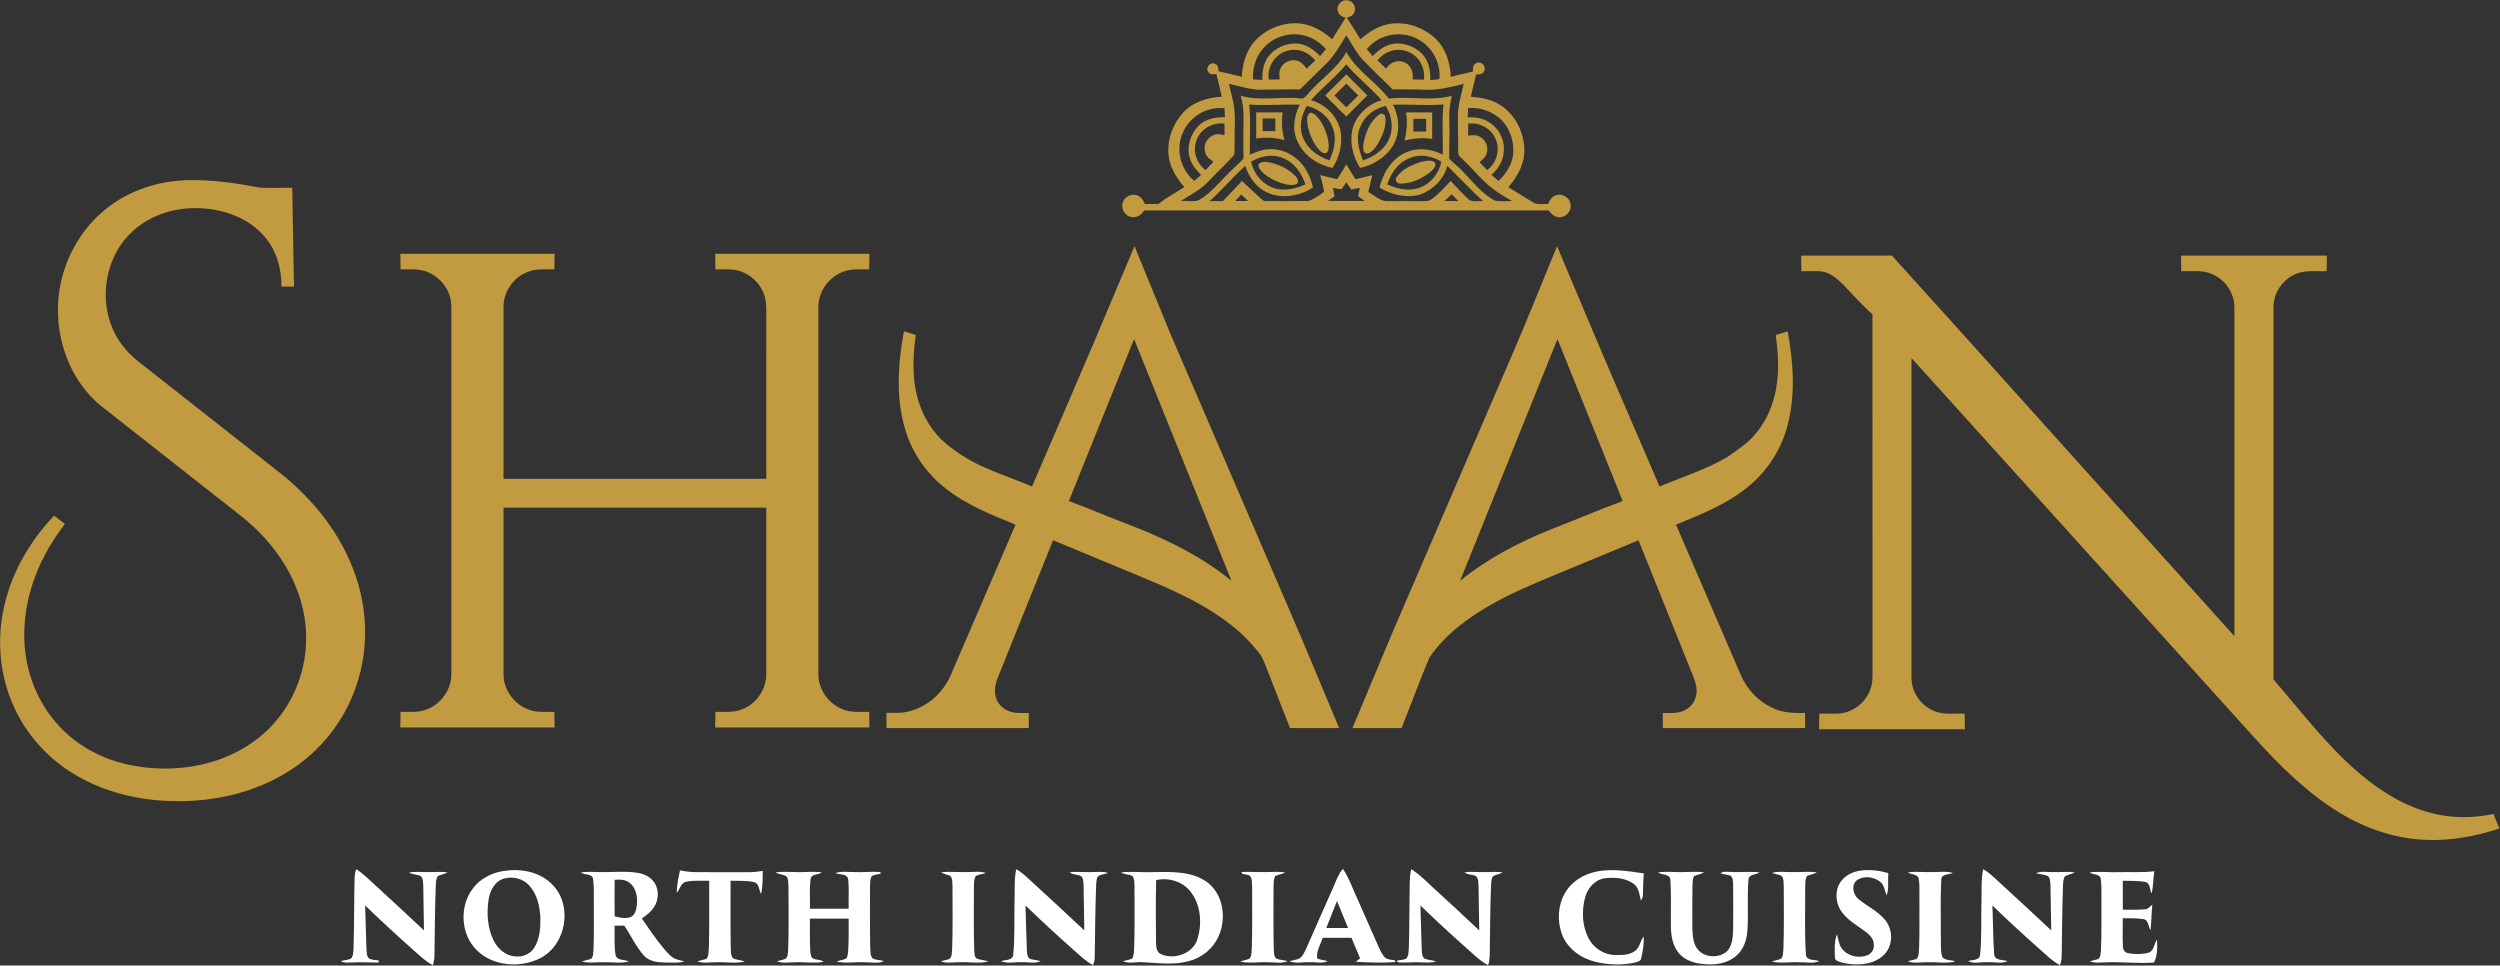
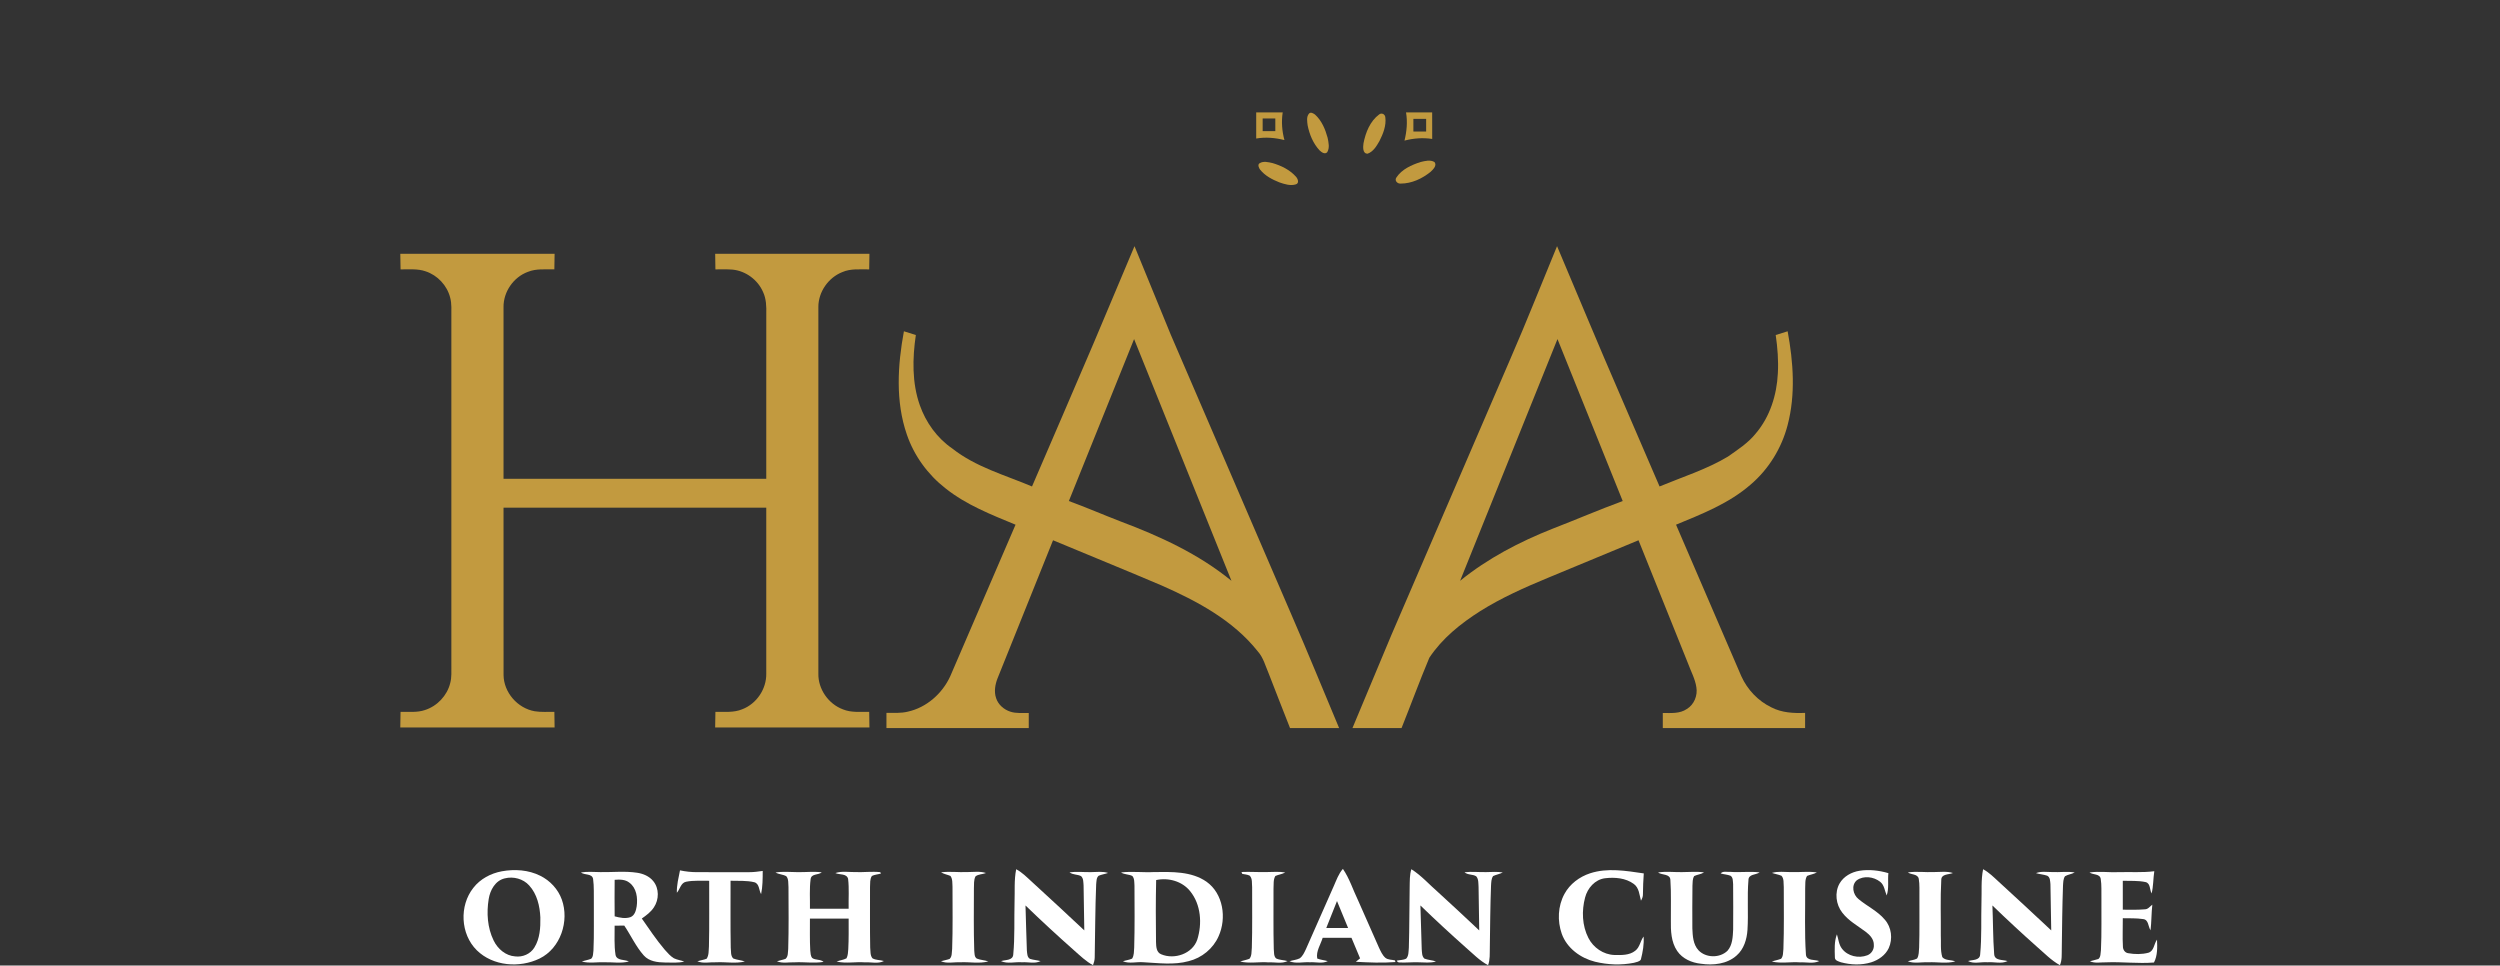
<svg xmlns="http://www.w3.org/2000/svg" width="1815px" height="701px" viewBox="0 0 1815 701" version="1.1">
  <rect x="0" y="0" width="1815" height="701" fill="#333333" stroke="none" />
  <title>Group</title>
  <desc>Created with Sketch.</desc>
  <g id="Page-1" stroke="none" stroke-width="1" fill="none" fill-rule="evenodd">
    <g id="Group" transform="translate(0.066, 0.137)" fill-rule="nonzero">
-       <path d="M971.404,8.493 C969.694,4.363 973.504,-0.567 977.944,0.053 C982.204,0.233 985.044,5.333 983.074,9.083 C982.194,11.323 979.754,12.023 977.754,12.853 C981.174,17.953 984.444,23.143 987.604,28.413 C994.114,22.603 1002.004,17.813 1010.854,16.923 C1022.134,15.783 1033.744,20.073 1041.994,27.773 C1049.574,34.903 1052.744,45.443 1053.264,55.593 C1058.604,54.303 1063.954,52.993 1069.324,51.813 C1069.134,49.463 1069.274,46.383 1072.014,45.553 C1075.434,44.043 1079.224,48.143 1077.474,51.443 C1076.544,53.893 1073.684,53.833 1071.544,54.093 C1070.284,59.433 1069.004,64.763 1067.734,70.093 C1074.554,70.543 1081.484,71.803 1087.524,75.193 C1098.874,81.383 1105.674,94.123 1106.584,106.783 C1107.344,117.633 1102.054,127.873 1094.924,135.703 C1101.424,139.583 1107.754,143.763 1114.314,147.533 C1117.364,148.463 1120.664,147.833 1123.814,147.983 C1124.974,145.523 1126.324,142.753 1129.124,141.833 C1133.994,139.683 1140.154,143.543 1140.254,148.883 C1140.754,153.793 1136.004,158.243 1131.154,157.483 C1128.124,157.283 1126.064,154.863 1124.304,152.683 C1026.424,152.673 928.534,152.673 830.644,152.683 C828.674,155.493 825.634,158.073 821.954,157.493 C816.704,157.133 813.104,151.003 815.324,146.233 C816.974,141.953 822.544,139.953 826.564,142.163 C828.964,143.263 830.044,145.793 831.214,147.983 C834.414,147.983 837.614,147.983 840.824,147.993 C846.764,143.333 853.424,139.723 859.804,135.703 C854.654,129.883 850.294,123.093 848.774,115.373 C846.384,103.423 850.724,90.693 858.784,81.753 C865.894,73.883 876.644,70.543 886.984,70.093 C885.664,64.603 884.364,59.103 883.064,53.603 C881.084,53.683 878.604,54.393 877.314,52.413 C874.794,49.523 878.094,44.733 881.684,46.043 C884.254,46.633 884.474,49.463 884.634,51.633 C890.264,52.863 895.864,54.253 901.474,55.593 C901.994,46.353 904.514,36.823 910.814,29.783 C918.354,21.413 929.714,16.623 940.954,16.733 C950.844,16.843 959.894,21.913 967.084,28.383 C970.304,23.203 973.554,18.053 976.784,12.883 C974.634,11.963 972.074,11.013 971.404,8.493 M920.614,31.513 C912.924,37.663 908.914,47.743 909.674,57.503 C911.904,57.643 914.144,57.773 916.384,57.903 C916.274,51.943 917.094,45.603 920.854,40.753 C925.744,34.483 933.974,30.943 941.884,31.493 C948.394,31.973 953.854,36.033 958.264,40.543 C959.714,38.893 961.164,37.233 962.614,35.573 C959.674,32.313 956.264,29.413 952.234,27.613 C942.094,22.663 929.284,24.323 920.614,31.513 M992.194,35.553 C993.584,37.233 995.014,38.903 996.444,40.573 C999.554,37.533 1002.884,34.533 1007.004,32.923 C1015.744,29.323 1026.244,32.573 1032.614,39.233 C1037.334,44.213 1038.514,51.363 1038.354,57.983 C1040.534,57.653 1042.974,58.013 1044.994,56.973 C1046.024,45.423 1039.584,33.693 1029.324,28.323 C1017.274,21.553 1000.824,24.743 992.194,35.553 M977.354,25.473 C972.834,32.743 968.734,40.453 962.474,46.423 C956.144,52.453 949.984,58.643 943.744,64.753 C934.804,64.863 925.854,64.703 916.914,65.003 C908.434,65.363 900.324,62.523 892.144,60.753 C893.074,65.033 894.254,69.263 895.174,73.543 C897.334,83.173 896.044,93.083 896.254,102.843 C896.044,106.063 896.694,109.493 895.744,112.563 C889.904,119.053 883.404,124.943 877.474,131.353 C871.854,137.523 864.274,141.233 857.344,145.663 C861.204,145.753 865.094,146.103 868.964,145.723 C873.934,143.443 878.064,139.683 881.914,135.853 C887.824,129.753 893.624,123.523 899.924,117.823 C900.954,116.623 902.774,115.623 902.754,113.873 C902.464,104.533 902.684,95.183 902.754,85.843 C902.884,80.293 902.164,74.763 900.794,69.393 C914.954,73.483 929.704,69.653 944.104,71.333 C946.134,71.843 947.634,70.253 948.804,68.843 C957.674,57.853 970.454,50.273 977.364,37.653 C984.924,51.243 998.924,59.253 1008.194,71.463 C1023.394,69.533 1038.954,73.533 1053.924,69.413 C1052.634,75.153 1051.804,81.003 1052.134,86.903 C1052.504,96.223 1051.974,105.553 1052.044,114.863 C1054.884,118.303 1058.784,120.733 1061.714,124.123 C1069.114,131.633 1075.624,140.523 1085.184,145.463 C1089.254,146.373 1093.534,145.743 1097.694,145.793 C1092.814,142.863 1087.744,140.193 1083.314,136.593 C1074.804,130.113 1068.494,121.333 1060.484,114.303 C1057.714,112.353 1058.694,108.773 1058.544,105.913 C1058.684,97.913 1058.154,89.913 1058.444,81.923 C1058.634,74.663 1061.184,67.793 1062.574,60.733 C1053.534,63.033 1044.344,65.373 1034.944,65.023 C1026.974,64.663 1019.004,64.863 1011.034,64.773 C1003.664,57.473 996.104,50.353 988.914,42.873 C984.224,37.663 981.204,31.273 977.354,25.473 M921.094,57.593 C923.744,57.653 926.394,57.563 929.064,57.503 C928.754,54.893 928.314,52.093 929.544,49.633 C931.474,45.043 937.034,42.493 941.784,44.003 C944.794,44.753 946.744,47.333 948.544,49.673 C950.594,47.673 952.704,45.723 954.804,43.763 C950.424,38.223 943.174,34.793 936.084,36.403 C926.434,37.963 919.464,47.983 921.094,57.593 M1000.004,43.733 C1002.014,45.743 1004.104,47.683 1006.164,49.653 C1008.894,45.583 1014.094,42.943 1018.914,44.893 C1024.084,46.593 1026.434,52.423 1025.434,57.513 C1028.184,57.543 1030.934,57.653 1033.704,57.663 C1034.904,49.153 1029.924,40.193 1021.754,37.273 C1014.064,34.163 1004.894,37.183 1000.004,43.733 M951.734,72.573 C962.054,75.553 970.784,83.943 973.124,94.553 C974.854,103.953 972.474,113.863 967.334,121.843 C956.424,119.473 946.024,112.603 941.704,101.993 C937.834,93.593 939.544,83.873 943.544,75.863 C931.314,75.473 919.074,76.663 906.854,75.753 C908.084,87.863 907.084,100.033 907.344,112.183 C911.624,110.223 916.094,108.433 920.854,108.183 C929.294,107.533 937.714,111.213 943.564,117.203 C948.594,122.303 951.474,129.083 953.164,135.953 C943.504,142.273 930.714,144.523 919.974,139.653 C911.954,136.143 906.704,128.443 903.994,120.373 C894.884,128.373 887.194,137.833 878.124,145.873 C881.334,145.863 884.554,145.873 887.774,145.813 C892.474,141.053 897.034,136.163 901.584,131.253 C906.094,135.413 910.604,139.573 915.084,143.763 C916.164,144.663 917.214,145.993 918.804,145.823 C929.194,145.853 939.604,145.963 949.994,145.773 C954.034,144.263 957.814,141.753 961.204,139.073 C960.644,134.963 959.424,130.993 958.374,126.993 C962.484,128.003 966.604,129.063 970.764,129.893 C973.094,126.393 975.274,122.803 977.354,119.153 C979.554,122.773 981.744,126.393 983.974,129.993 C988.054,129.043 992.124,128.003 996.224,127.043 C995.274,131.123 994.284,135.193 993.324,139.273 C997.984,141.803 1002.214,146.373 1007.914,145.883 C1015.924,145.873 1023.944,145.803 1031.964,145.933 C1034.484,145.943 1037.284,146.033 1039.414,144.403 C1044.534,140.643 1048.764,135.853 1053.094,131.233 C1057.634,135.853 1061.844,140.833 1066.714,145.113 C1069.744,146.613 1073.404,145.573 1076.684,145.863 C1067.644,137.733 1059.374,128.823 1050.734,120.283 C1048.034,130.143 1040.134,137.943 1030.574,141.233 C1020.664,143.813 1010.054,141.303 1001.474,136.003 C1003.994,125.453 1010.334,115.013 1020.604,110.553 C1029.164,106.703 1039.234,107.853 1047.384,112.173 C1047.674,100.023 1046.564,87.833 1047.954,75.723 C1035.704,76.713 1023.434,75.433 1011.174,75.893 C1016.244,85.313 1016.594,97.403 1010.684,106.543 C1005.374,114.483 996.604,119.763 987.364,121.813 C982.304,113.753 979.724,103.783 981.684,94.363 C984.064,83.883 992.774,75.483 1003.014,72.593 C994.944,63.463 985.204,55.973 977.364,46.633 C969.534,55.973 959.804,63.463 951.734,72.573 M948.784,76.713 C944.514,83.703 942.684,92.683 946.204,100.363 C949.464,108.413 957.134,113.573 965.084,116.303 C968.814,108.523 970.764,99.073 966.784,90.983 C963.654,83.503 956.424,78.703 948.784,76.713 M987.594,91.623 C983.884,99.603 986.354,108.643 989.514,116.363 C997.134,113.563 1004.744,108.863 1008.174,101.183 C1011.884,93.353 1010.524,83.933 1005.954,76.763 C997.964,78.583 990.774,83.943 987.594,91.623 M1065.794,78.263 C1065.664,80.503 1065.564,82.753 1065.464,85.003 C1069.914,84.903 1074.514,85.223 1078.564,87.263 C1086.734,91.003 1092.254,99.863 1091.754,108.883 C1091.694,115.883 1087.914,122.283 1082.754,126.793 C1084.434,128.303 1086.124,129.813 1087.864,131.263 C1093.264,126.123 1097.684,119.493 1098.454,111.903 C1099.464,101.513 1095.264,90.313 1086.634,84.123 C1080.624,79.863 1073.154,77.663 1065.794,78.263 M876.984,79.653 C865.314,83.203 856.584,94.523 856.194,106.723 C855.654,116.023 859.894,125.193 866.884,131.253 C868.584,129.773 870.274,128.283 871.974,126.793 C868.914,123.793 865.964,120.513 864.364,116.473 C860.784,107.883 863.804,97.533 870.194,91.093 C875.184,86.133 882.504,84.823 889.274,84.923 C889.154,82.723 889.034,80.523 888.914,78.323 C884.904,78.193 880.814,78.333 876.984,79.653 M868.414,102.253 C865.624,109.853 868.854,118.543 875.134,123.363 C877.054,121.353 878.954,119.323 880.914,117.343 C878.674,115.743 876.204,114.093 875.214,111.403 C873.074,106.553 875.484,100.373 880.334,98.253 C883.014,96.833 886.104,97.373 888.934,97.943 C888.924,95.173 888.934,92.403 888.914,89.623 C880.194,88.383 871.044,93.763 868.414,102.253 M1065.814,89.613 C1065.804,92.503 1065.804,95.403 1065.804,98.293 C1068.484,98.053 1071.374,97.593 1073.884,98.903 C1078.444,100.953 1080.864,106.583 1079.234,111.313 C1078.454,114.053 1076.164,115.883 1074.044,117.563 C1075.904,119.483 1077.734,121.453 1079.604,123.383 C1086.394,118.333 1089.214,108.703 1085.794,100.893 C1082.674,93.133 1074.024,88.473 1065.814,89.613 M908.184,117.273 C909.974,124.733 914.674,131.643 921.644,135.103 C929.834,139.333 939.694,137.463 947.684,133.673 C944.944,126.013 940.234,118.433 932.464,115.133 C924.684,111.243 915.384,112.893 908.184,117.273 M1022.914,114.853 C1014.834,118.033 1009.734,125.763 1007.074,133.713 C1014.074,136.973 1022.234,138.783 1029.794,136.433 C1038.314,133.703 1044.654,125.923 1046.384,117.233 C1039.434,112.993 1030.514,111.303 1022.914,114.853 M977.374,132.163 C976.204,133.853 975.154,135.623 973.844,137.203 C971.724,137.113 969.654,136.603 967.594,136.273 C967.994,138.313 968.414,140.363 968.824,142.413 C967.194,143.533 965.544,144.633 963.924,145.743 C972.884,145.733 981.844,145.743 990.814,145.733 C989.174,144.643 987.544,143.553 985.924,142.453 C986.304,140.363 986.714,138.283 987.114,136.203 C985.034,136.603 982.964,137.013 980.904,137.403 C979.714,135.663 978.544,133.913 977.374,132.163 M901.074,141.073 C899.594,142.653 898.134,144.223 896.674,145.803 C899.794,145.803 902.914,145.803 906.054,145.803 C904.384,144.233 902.724,142.653 901.074,141.073 M1048.704,145.783 C1052.024,145.833 1055.364,145.873 1058.704,145.873 C1057.064,144.213 1055.454,142.543 1053.844,140.873 C1052.124,142.513 1050.414,144.153 1048.704,145.783 Z" id="Shape" fill="#C29A3F" />
-       <path d="M962.024,69.183 C967.124,64.073 972.234,58.963 977.344,53.863 C982.434,58.963 987.524,64.053 992.624,69.143 C987.514,74.253 982.414,79.353 977.314,84.453 C972.214,79.363 967.124,74.273 962.024,69.183 M968.714,69.173 C971.584,72.053 974.464,74.923 977.344,77.803 C980.214,74.923 983.084,72.053 985.964,69.173 C983.084,66.303 980.214,63.423 977.344,60.553 C974.464,63.423 971.584,66.303 968.714,69.173 Z" id="Shape" fill="#C29A3F" />
      <path d="M1020.724,81.483 C1027.044,81.493 1033.364,81.483 1039.684,81.483 C1039.694,87.903 1039.654,94.313 1039.714,100.733 C1032.994,99.703 1026.144,100.213 1019.584,101.953 C1021.264,95.273 1021.874,88.303 1020.724,81.483 M1026.054,86.173 C1026.054,89.233 1026.054,92.303 1026.054,95.363 C1029.134,95.363 1032.214,95.363 1035.314,95.363 C1035.304,92.303 1035.304,89.233 1035.314,86.173 C1032.224,86.173 1029.134,86.173 1026.054,86.173 Z" id="Shape" fill="#C29A3F" />
      <path d="M911.934,81.483 C918.344,81.483 924.754,81.493 931.174,81.483 C930.144,88.183 930.664,95.033 932.434,101.563 C925.754,99.863 918.764,99.243 911.934,100.433 C911.934,94.113 911.934,87.803 911.934,81.483 M916.624,85.863 C916.614,88.923 916.614,91.993 916.624,95.053 C919.684,95.053 922.744,95.053 925.814,95.053 C925.804,91.993 925.804,88.923 925.814,85.863 C922.744,85.863 919.674,85.863 916.624,85.863 Z" id="Shape" fill="#C29A3F" />
      <path d="M950.304,82.313 C951.444,80.953 953.594,82.213 954.724,83.103 C959.494,87.463 962.114,93.713 963.774,99.843 C964.474,103.263 965.424,107.263 963.454,110.423 C961.644,112.193 959.234,110.293 957.844,108.933 C953.264,103.963 950.594,97.453 949.284,90.903 C948.954,88.093 948.234,84.633 950.304,82.313 Z" id="Path" fill="#C29A3F" />
      <path d="M1001.194,82.963 C1003.024,81.513 1005.484,82.753 1005.674,85.003 C1006.474,91.043 1004.084,96.993 1001.404,102.293 C999.324,105.893 996.964,109.953 992.854,111.433 C989.044,111.533 989.474,106.433 989.844,103.833 C991.354,96.053 994.634,87.793 1001.194,82.963 Z" id="Path" fill="#C29A3F" />
      <path d="M1031.284,117.483 C1034.514,116.723 1038.284,115.673 1041.354,117.493 C1043.374,119.993 1040.404,122.853 1038.624,124.543 C1032.534,129.503 1024.834,133.153 1016.874,133.143 C1014.424,133.393 1012.114,130.933 1013.754,128.673 C1017.694,122.723 1024.704,119.613 1031.284,117.483 Z" id="Path" fill="#C29A3F" />
      <path d="M914.404,118.383 C917.204,116.603 920.754,117.603 923.774,118.253 C930.054,120.103 936.314,123.113 940.734,128.073 C942.154,129.533 943.414,132.863 940.734,133.703 C936.794,134.953 932.594,133.583 928.834,132.293 C923.594,130.223 918.304,127.483 914.744,122.983 C913.844,121.783 912.774,119.373 914.404,118.383 Z" id="Path" fill="#C29A3F" />
-       <path d="M81.284,148.213 C97.704,136.523 117.934,130.853 137.974,130.613 C154.804,130.443 171.544,132.813 188.014,136.043 C196.034,136.513 204.084,136.103 212.104,136.233 C212.544,160.133 212.934,184.033 213.374,207.923 C210.344,207.923 207.324,207.923 204.294,207.923 C204.364,194.963 200.674,181.643 192.084,171.713 C180.974,158.623 163.744,152.153 146.924,151.143 C128.444,149.843 109.044,155.443 95.524,168.443 C73.574,188.983 70.324,226.363 88.544,250.303 C91.944,254.813 95.994,258.823 100.414,262.343 C134.904,289.483 169.424,316.603 203.914,343.753 C228.084,363.053 248.054,388.413 258.094,417.883 C266.784,442.983 267.424,470.903 259.104,496.183 C250.774,522.563 232.604,545.523 209.104,560.043 C190.754,571.553 169.604,578.193 148.134,580.523 C114.704,584.073 79.324,578.523 50.774,560.033 C31.454,547.643 16.114,529.143 7.804,507.723 C-1.116,485.333 -2.266,460.133 3.724,436.843 C9.664,413.253 22.514,391.743 39.224,374.193 C41.854,376.223 44.464,378.263 47.084,380.293 C29.374,402.873 17.704,430.883 17.544,459.823 C17.244,483.123 25.204,506.613 40.464,524.333 C54.284,540.613 74.044,551.253 94.874,555.383 C114.584,559.283 135.314,558.593 154.584,552.763 C171.274,547.703 186.774,538.383 198.474,525.393 C214.064,508.233 222.564,484.973 222.194,461.843 C221.984,443.563 216.224,425.603 206.774,410.043 C198.404,396.213 187.254,384.173 174.564,374.193 C141.184,347.953 107.784,321.733 74.414,295.473 C47.224,273.953 36.444,235.693 44.704,202.533 C49.944,180.863 62.994,161.063 81.284,148.213 Z" id="Path" fill="#C29A3F" />
      <path d="M823.584,178.583 C832.374,199.983 841.104,221.423 849.904,242.823 C879.034,310.453 908.194,378.073 937.324,445.693 C949.264,473.133 960.534,500.843 972.124,528.423 C960.244,528.423 948.364,528.423 936.484,528.423 C931.324,515.253 926.124,502.113 921.044,488.913 C918.644,483.423 917.194,477.353 913.104,472.783 C895.194,450.173 869.034,436.283 843.114,424.843 C816.974,413.723 790.654,403.033 764.444,392.093 C751.034,425.473 737.614,458.843 724.194,492.223 C722.394,496.793 721.484,501.993 723.114,506.743 C724.654,511.463 728.764,515.013 733.414,516.523 C737.724,517.953 742.334,517.393 746.814,517.483 C746.804,521.123 746.804,524.773 746.804,528.423 C712.374,528.423 677.934,528.423 643.494,528.423 C643.494,524.753 643.494,521.083 643.494,517.423 C648.644,517.373 653.884,517.763 658.944,516.543 C672.584,513.563 684.064,503.393 689.814,490.823 C705.604,454.143 721.414,417.473 737.214,380.793 C719.574,373.493 701.444,366.423 686.374,354.413 C673.524,344.403 663.544,330.713 658.284,315.273 C649.984,291.203 651.614,265.043 656.174,240.383 C659.064,241.273 661.944,242.183 664.834,243.073 C662.354,259.993 661.964,277.733 667.724,294.053 C672.134,306.603 680.314,317.993 691.354,325.523 C708.324,338.943 729.554,344.733 749.174,353.043 C764.094,318.273 779.214,283.593 794.004,248.773 C803.864,225.373 813.724,201.983 823.584,178.583 M775.924,363.613 C788.504,368.203 800.794,373.543 813.294,378.363 C841.904,389.113 870.174,402.033 893.974,421.533 C870.394,363.033 846.854,304.533 823.284,246.033 C807.494,285.223 791.704,324.413 775.924,363.613 Z" id="Shape" fill="#C29A3F" />
      <path d="M1096.444,260.443 C1108.254,233.373 1119.044,205.863 1130.354,178.583 C1145.514,214.383 1160.384,250.313 1175.874,285.983 C1185.504,308.333 1195.134,330.683 1204.774,353.033 C1221.444,346.123 1238.854,340.663 1254.404,331.353 C1261.564,326.303 1269.114,321.473 1274.644,314.533 C1284.944,302.453 1289.884,286.593 1290.654,270.903 C1291.184,261.603 1290.434,252.283 1289.104,243.073 C1291.984,242.183 1294.874,241.273 1297.764,240.383 C1301.904,262.793 1303.604,286.253 1297.734,308.513 C1293.414,325.213 1283.974,340.543 1270.824,351.723 C1255.184,365.333 1235.644,372.983 1216.734,380.793 C1232.524,417.453 1248.334,454.113 1264.124,490.773 C1268.524,500.553 1276.374,508.833 1286.084,513.463 C1293.584,517.333 1302.154,517.753 1310.434,517.423 C1310.424,521.083 1310.424,524.753 1310.434,528.423 C1275.994,528.423 1241.564,528.423 1207.124,528.423 C1207.114,524.773 1207.114,521.123 1207.124,517.483 C1213.004,517.503 1219.454,518.113 1224.574,514.593 C1229.874,511.403 1232.504,504.853 1231.504,498.833 C1230.604,492.703 1227.504,487.203 1225.414,481.443 C1213.444,451.663 1201.464,421.873 1189.494,392.093 C1167.494,401.203 1145.514,410.343 1123.514,419.453 C1106.724,426.413 1090.024,433.843 1074.594,443.523 C1060.444,452.503 1046.934,463.313 1037.614,477.413 C1030.554,494.273 1024.254,511.453 1017.464,528.423 C1005.574,528.423 993.694,528.423 981.824,528.423 C991.224,505.943 1000.604,483.463 1010.024,460.993 C1038.824,394.143 1067.634,327.293 1096.444,260.443 M1130.664,246.023 C1107.094,304.523 1083.544,363.033 1059.964,421.533 C1079.994,405.253 1103.134,393.213 1127.044,383.733 C1144.094,377.163 1160.874,369.903 1178.024,363.623 C1162.244,324.423 1146.434,285.223 1130.664,246.023 Z" id="Shape" fill="#C29A3F" />
      <path d="M290.554,184.113 C327.894,184.113 365.234,184.113 402.574,184.113 C402.504,187.883 402.444,191.653 402.394,195.423 C395.964,195.543 389.254,194.733 383.144,197.243 C372.704,201.083 365.324,211.783 365.494,222.913 C365.504,264.433 365.494,305.963 365.494,347.483 C429.084,347.483 492.664,347.483 556.244,347.483 C556.254,307.623 556.234,267.763 556.254,227.903 C556.384,222.433 556.264,216.753 553.854,211.723 C550.034,203.003 541.384,196.603 531.904,195.613 C527.714,195.233 523.514,195.483 519.324,195.433 C519.254,191.653 519.194,187.883 519.154,184.103 C556.484,184.133 593.814,184.103 631.144,184.113 C631.094,187.883 631.024,191.663 630.974,195.433 C624.464,195.543 617.644,194.703 611.504,197.383 C601.304,201.373 594.004,211.823 594.064,222.823 C594.044,311.513 594.064,400.203 594.064,488.883 C593.834,500.173 601.394,510.963 611.934,514.873 C617.974,517.363 624.614,516.553 630.974,516.673 C631.034,520.443 631.104,524.213 631.144,527.993 C593.814,527.983 556.474,527.983 519.134,527.993 C519.194,524.213 519.254,520.443 519.324,516.663 C525.844,516.563 532.644,517.373 538.824,514.773 C549.234,510.803 556.464,500.023 556.244,488.893 C556.244,448.733 556.244,408.583 556.244,368.423 C492.664,368.423 429.084,368.423 365.494,368.423 C365.504,408.903 365.474,449.383 365.514,489.863 C365.614,502.543 375.704,514.093 388.144,516.233 C392.854,517.013 397.654,516.573 402.404,516.673 C402.454,520.443 402.514,524.213 402.574,527.983 C365.234,527.983 327.884,527.993 290.544,527.983 C290.614,524.213 290.664,520.443 290.734,516.673 C296.624,516.523 302.714,517.313 308.404,515.363 C317.324,512.533 324.544,504.903 326.794,495.803 C327.944,491.603 327.574,487.223 327.624,482.923 C327.614,398.563 327.624,314.203 327.624,229.843 C327.554,225.193 328.004,220.433 326.744,215.893 C324.514,207.093 317.584,199.693 308.954,196.853 C303.104,194.793 296.824,195.553 290.744,195.433 C290.674,191.653 290.624,187.883 290.554,184.113 Z" id="Path" fill="#C29A3F" />
-       <path d="M1583.354,185.423 C1618.654,185.423 1653.954,185.423 1689.264,185.423 C1689.174,189.193 1689.134,192.963 1689.084,196.743 C1681.424,197.013 1673.314,195.653 1666.134,199.023 C1656.874,203.043 1650.444,212.753 1650.504,222.873 C1650.494,312.983 1650.504,403.103 1650.494,493.223 C1671.144,516.883 1690.024,542.393 1714.324,562.553 C1729.364,575.103 1746.604,585.583 1765.774,590.313 C1780.314,594.003 1795.654,593.913 1810.304,590.803 C1811.644,594.343 1812.944,597.903 1814.454,601.383 C1796.914,607.093 1778.444,610.593 1759.944,609.553 C1738.514,608.563 1717.644,601.463 1699.344,590.423 C1675.274,576.003 1655.284,555.933 1636.514,535.313 C1553.564,443.483 1470.634,351.653 1387.684,259.823 C1387.684,337.163 1387.684,414.513 1387.684,491.853 C1387.594,502.223 1394.384,512.153 1403.994,515.993 C1411.024,519.033 1418.844,517.703 1426.264,517.993 C1426.314,521.763 1426.364,525.523 1426.444,529.303 C1391.154,529.303 1355.874,529.293 1320.594,529.303 C1320.624,525.533 1320.684,521.753 1320.764,517.983 C1325.544,517.913 1330.344,518.153 1335.144,517.873 C1345.454,517.113 1354.754,509.623 1357.994,499.843 C1359.694,495.033 1359.354,489.873 1359.374,484.863 C1359.344,399.253 1359.414,313.653 1359.344,228.043 C1351.944,221.593 1345.464,214.213 1338.684,207.143 C1334.094,202.523 1328.834,197.653 1322.074,196.893 C1317.304,196.513 1312.514,196.833 1307.744,196.743 C1307.664,192.963 1307.624,189.193 1307.564,185.423 C1329.534,185.423 1351.494,185.433 1373.464,185.423 C1424.814,242.033 1475.714,299.053 1526.894,355.833 C1558.634,391.123 1590.374,426.433 1622.114,461.723 C1622.124,382.103 1622.134,302.493 1622.114,222.873 C1622.124,212.323 1615.044,202.343 1605.244,198.573 C1598.354,195.733 1590.744,197.013 1583.514,196.743 C1583.474,192.973 1583.404,189.203 1583.354,185.423 Z" id="Path" fill="#C29A3F" />
-       <path d="M257.374,637.763 C257.404,635.423 257.814,633.113 258.514,630.893 C263.684,634.063 267.864,638.503 272.354,642.523 C284.184,653.423 296.074,664.273 307.734,675.353 C307.564,664.543 307.394,653.733 307.224,642.923 C306.984,640.483 307.324,637.313 305.064,635.733 C302.414,634.693 299.394,634.813 296.914,633.293 C301.574,632.493 306.304,633.023 311.004,633.023 C315.624,633.053 320.264,632.493 324.854,633.273 C322.644,634.423 320.144,634.833 317.874,635.833 C316.394,637.823 316.494,640.453 316.304,642.813 C315.674,659.813 315.604,676.833 315.334,693.843 C315.334,696.133 314.864,698.393 314.244,700.593 C309.074,698.023 304.964,693.893 300.664,690.143 C288.554,679.423 276.644,668.483 265.034,657.223 C265.384,667.793 265.634,678.363 265.974,688.933 C266.234,691.263 265.994,694.173 267.974,695.863 C270.154,696.843 272.614,696.773 274.934,697.133 C274.914,697.523 274.864,698.293 274.844,698.683 C268.544,698.693 262.234,698.263 255.934,698.603 C253.034,698.603 249.914,699.163 247.284,697.633 C249.724,696.903 252.384,696.903 254.724,695.833 C256.454,694.013 256.324,691.273 256.574,688.953 C257.174,671.903 256.894,654.823 257.374,637.763 Z" id="Path" fill="#FFFFFF" />
      <path d="M364.264,632.423 C373.584,630.733 383.604,631.373 392.164,635.663 C399.304,639.173 405.094,645.423 407.804,652.923 C413.394,668.513 406.944,688.283 391.684,695.753 C377.204,702.813 357.814,701.343 346.064,689.733 C334.194,677.993 333.274,657.443 343.574,644.443 C348.604,637.953 356.274,633.893 364.264,632.423 M366.384,637.563 C359.514,639.153 355.754,646.093 354.724,652.573 C353.104,662.593 353.774,673.333 358.264,682.573 C361.194,688.693 367.014,693.773 373.994,694.213 C379.354,694.893 385.004,692.473 387.854,687.813 C391.904,681.333 392.374,673.383 392.234,665.943 C391.854,657.693 389.854,648.963 384.134,642.713 C379.764,637.843 372.654,635.973 366.384,637.563 Z" id="Shape" fill="#FFFFFF" />
      <path d="M491.334,648.003 C491.154,642.483 492.574,637.103 493.604,631.743 C497.654,632.603 501.784,633.063 505.934,633.053 C518.604,633.063 531.274,633.033 543.954,633.063 C547.214,633.073 550.444,632.623 553.664,632.163 C553.644,637.783 553.654,643.473 552.494,649.003 C550.834,646.173 551.344,641.523 547.644,640.383 C541.994,638.993 536.084,639.493 530.314,639.283 C530.384,655.473 530.144,671.673 530.454,687.873 C530.794,690.463 530.204,693.743 532.294,695.723 C534.994,696.803 537.984,696.903 540.724,697.903 C533.914,699.593 526.844,698.103 519.924,698.483 C515.364,698.263 510.524,699.583 506.194,697.743 C508.404,697.033 510.764,696.773 512.944,695.903 C514.704,693.293 514.354,689.943 514.624,686.953 C515.014,671.073 514.714,655.183 514.804,639.303 C509.204,639.413 503.524,638.893 498.004,640.013 C494.144,640.813 493.664,645.453 491.334,648.003 Z" id="Path" fill="#FFFFFF" />
      <path d="M736.494,654.803 C736.794,646.843 736.094,638.773 737.684,630.923 C741.954,633.173 745.344,636.653 748.874,639.873 C761.654,651.663 774.504,663.373 787.134,675.333 C786.964,664.473 786.804,653.613 786.614,642.763 C786.404,640.443 786.634,637.663 784.794,635.933 C782.154,634.533 778.814,635.103 776.404,633.163 C781.554,632.483 786.744,633.133 791.924,633.023 C796.074,633.003 800.354,632.323 804.404,633.623 C802.164,634.403 799.774,634.733 797.574,635.643 C795.804,637.153 796.014,639.783 795.754,641.893 C795.024,659.573 795.044,677.283 794.694,694.973 C794.694,696.903 794.134,698.773 793.464,700.573 C788.334,697.853 784.184,693.743 779.854,689.963 C767.824,679.303 755.984,668.423 744.444,657.233 C744.794,668.143 745.014,679.073 745.444,689.983 C745.704,692.043 745.594,694.883 747.724,696.003 C750.214,696.813 752.884,696.933 755.414,697.623 C751.244,699.723 746.404,698.163 741.954,698.473 C736.884,698.053 731.454,699.793 726.664,697.653 C729.824,696.533 735.314,697.393 735.564,692.733 C736.754,680.143 736.164,667.443 736.494,654.803 Z" id="Path" fill="#FFFFFF" />
      <path d="M968.254,643.153 C970.184,638.853 971.714,634.263 974.884,630.663 C979.734,637.763 982.284,646.093 986.014,653.793 C991.014,665.133 996.014,676.473 1001.044,687.803 C1002.294,690.423 1003.474,693.223 1005.684,695.203 C1007.634,696.813 1010.334,696.503 1012.664,697.113 C1012.754,697.413 1012.944,698.013 1013.034,698.313 C1003.484,699.063 993.814,698.643 984.254,698.123 C985.274,697.273 986.304,696.443 987.354,695.623 C985.324,690.613 983.204,685.653 981.094,680.683 C974.124,680.673 967.164,680.663 960.204,680.693 C958.724,685.613 955.244,690.463 956.244,695.753 C958.694,696.743 961.364,696.923 963.904,697.663 C959.844,699.623 955.214,698.203 950.914,698.463 C945.984,698.143 940.774,699.683 936.064,697.723 C938.504,696.913 941.174,696.793 943.504,695.633 C945.764,694.013 946.874,691.343 948.044,688.913 C954.754,673.653 961.524,658.403 968.254,643.153 M970.594,654.023 C967.954,660.533 965.374,667.063 962.804,673.603 C968.084,673.613 973.374,673.613 978.664,673.603 C975.984,667.063 973.314,660.533 970.594,654.023 Z" id="Shape" fill="#FFFFFF" />
      <path d="M1023.354,643.803 C1023.454,639.483 1023.284,635.073 1024.574,630.903 C1031.864,635.493 1037.604,642.073 1044.084,647.693 C1054.064,656.843 1064.024,666.023 1073.854,675.353 C1073.704,664.853 1073.504,654.363 1073.374,643.873 C1073.164,641.253 1073.514,638.183 1071.684,636.073 C1069.094,634.413 1065.544,635.253 1063.174,633.113 C1068.414,632.503 1073.684,633.143 1078.944,633.013 C1082.954,632.923 1086.984,632.613 1090.964,633.273 C1088.724,634.423 1086.194,634.833 1083.934,635.883 C1082.534,637.893 1082.594,640.463 1082.424,642.803 C1081.864,657.833 1081.754,672.873 1081.544,687.913 C1081.434,692.153 1081.804,696.533 1080.284,700.593 C1074.104,697.353 1069.304,692.193 1064.054,687.713 C1052.874,677.783 1041.894,667.623 1031.154,657.223 C1031.504,667.793 1031.754,678.363 1032.104,688.933 C1032.344,691.253 1032.114,694.123 1034.064,695.823 C1036.754,696.863 1039.724,696.913 1042.464,697.873 C1038.394,699.183 1034.094,698.493 1029.914,698.493 C1025.224,698.313 1020.534,698.863 1015.854,698.603 C1014.914,698.573 1014.294,698.123 1014.004,697.273 C1016.254,696.763 1018.774,696.933 1020.874,695.803 C1022.764,693.683 1022.464,690.563 1022.754,687.933 C1023.194,673.223 1023.094,658.513 1023.354,643.803 Z" id="Path" fill="#FFFFFF" />
      <path d="M1154.264,633.903 C1166.964,629.723 1180.434,632.093 1193.314,633.953 C1192.944,638.943 1192.754,643.933 1192.704,648.943 C1192.804,650.673 1192.124,652.283 1191.274,653.763 C1190.124,649.523 1189.954,644.453 1186.084,641.613 C1180.164,637.233 1172.234,636.623 1165.154,637.473 C1157.874,638.413 1152.464,644.633 1150.704,651.483 C1148.154,661.093 1148.524,671.843 1153.104,680.803 C1156.664,687.853 1163.994,692.913 1171.964,693.183 C1177.074,693.293 1182.874,693.483 1187.104,690.123 C1190.474,687.583 1190.774,683.003 1193.194,679.773 C1193.604,685.383 1192.594,691.033 1191.204,696.443 C1190.264,698.143 1187.854,698.283 1186.174,698.853 C1176.864,700.693 1167.154,700.313 1157.944,698.083 C1147.434,695.463 1137.554,688.283 1133.794,677.843 C1130.474,668.453 1130.934,657.583 1135.754,648.793 C1139.634,641.623 1146.604,636.433 1154.264,633.903 Z" id="Path" fill="#FFFFFF" />
      <path d="M1335.434,641.313 C1338.394,636.103 1344.104,632.983 1349.904,632.043 C1356.914,630.923 1364.124,631.783 1370.904,633.773 C1370.304,639.153 1371.484,644.793 1369.654,649.983 C1368.234,646.603 1367.994,642.373 1364.864,639.993 C1360.244,636.343 1352.914,635.393 1347.994,638.923 C1343.744,642.513 1345.184,649.433 1349.234,652.603 C1355.404,657.773 1363.024,661.223 1368.274,667.493 C1373.204,673.013 1374.204,681.493 1371.164,688.173 C1368.774,693.333 1363.754,696.803 1358.454,698.503 C1351.344,700.693 1343.634,700.383 1336.504,698.493 C1334.724,697.843 1331.964,697.263 1332.054,694.883 C1331.914,689.313 1331.514,683.473 1333.534,678.173 C1334.664,681.653 1334.864,685.583 1337.184,688.583 C1341.324,694.093 1349.304,695.833 1355.614,693.403 C1358.634,692.263 1360.624,689.073 1360.334,685.853 C1360.434,681.783 1357.464,678.623 1354.434,676.343 C1348.574,671.953 1341.904,668.353 1337.404,662.413 C1332.814,656.563 1331.744,647.873 1335.434,641.313 Z" id="Path" fill="#FFFFFF" />
      <path d="M1438.474,654.883 C1438.774,646.903 1438.054,638.793 1439.674,630.913 C1443.944,633.203 1447.364,636.683 1450.914,639.923 C1463.684,651.693 1476.504,663.403 1489.124,675.333 C1488.904,664.153 1488.814,652.973 1488.554,641.793 C1488.324,639.653 1488.434,636.683 1486.164,635.613 C1483.514,634.713 1480.694,634.553 1478.044,633.753 C1481.834,632.283 1485.944,632.953 1489.904,632.983 C1495.334,633.243 1500.784,632.393 1506.194,633.263 C1503.964,634.523 1501.284,634.703 1499.124,636.013 C1497.774,637.983 1497.864,640.503 1497.674,642.793 C1497.124,658.143 1497.004,673.513 1496.784,688.873 C1496.674,692.793 1497.074,696.893 1495.434,700.583 C1489.084,697.103 1484.094,691.773 1478.654,687.123 C1467.694,677.383 1456.954,667.413 1446.424,657.233 C1446.934,668.953 1446.794,680.733 1447.694,692.433 C1447.904,697.523 1453.984,696.443 1457.404,697.623 C1452.884,699.823 1447.684,698.053 1442.884,698.463 C1438.204,698.053 1433.054,699.883 1428.714,697.583 C1431.864,696.563 1437.274,697.363 1437.534,692.773 C1438.744,680.193 1438.134,667.503 1438.474,654.883 Z" id="Path" fill="#FFFFFF" />
      <path d="M421.684,633.263 C426.404,632.503 431.174,632.953 435.924,633.013 C444.764,633.163 453.664,632.143 462.464,633.473 C466.894,634.133 471.354,636.003 474.214,639.583 C478.574,644.863 478.444,652.943 474.704,658.533 C472.514,661.963 469.174,664.403 465.894,666.713 C471.264,674.383 476.454,682.203 482.524,689.343 C484.554,691.603 486.564,693.983 489.194,695.573 C491.564,696.723 494.244,697.023 496.714,697.953 C492.184,699.123 487.474,698.623 482.864,698.653 C477.364,698.583 471.184,697.883 467.314,693.503 C461.544,687.023 457.984,678.993 453.164,671.853 C450.824,671.853 448.484,671.863 446.154,671.893 C446.234,678.953 445.704,686.103 446.814,693.113 C447.724,697.493 453.384,696.313 456.514,697.893 C450.764,699.453 444.764,698.313 438.904,698.473 C433.384,698.233 427.734,699.393 422.324,697.933 C424.534,697.143 426.884,696.803 429.074,695.953 C430.714,694.453 430.494,691.943 430.784,689.933 C431.324,678.263 430.944,666.563 431.064,654.883 C430.954,649.243 431.294,643.563 430.524,637.973 C429.754,633.813 424.354,635.423 421.684,633.263 M446.174,638.603 C446.084,647.443 446.084,656.273 446.174,665.113 C449.884,666.133 453.914,666.983 457.664,665.703 C460.784,664.473 461.704,660.803 462.174,657.833 C463.004,651.823 462.124,644.623 456.934,640.733 C453.914,638.283 449.854,638.303 446.174,638.603 Z" id="Shape" fill="#FFFFFF" />
      <path d="M562.954,633.323 C568.244,632.373 573.624,633.043 578.954,633.033 C584.814,633.153 590.704,632.413 596.544,633.183 C594.064,635.253 589.034,634.033 588.464,637.973 C587.494,645.133 588.084,652.393 587.954,659.593 C597.314,659.623 606.674,659.613 616.044,659.603 C615.874,652.373 616.504,645.093 615.654,637.913 C614.644,633.903 609.404,635.093 606.404,633.703 C611.104,632.103 616.114,633.063 620.964,633.003 C626.974,633.233 633.004,632.413 638.994,633.043 L639.504,634.043 C637.334,634.723 634.974,634.773 632.934,635.803 C631.344,638.163 631.744,641.183 631.564,643.883 C631.624,658.513 631.414,673.143 631.694,687.763 C631.984,690.353 631.584,693.373 633.294,695.553 C635.764,697.063 638.934,696.693 641.654,697.573 C637.434,699.773 632.444,698.243 627.894,698.533 C621.034,697.983 614.044,699.563 607.294,697.933 C609.644,697.023 612.264,696.813 614.494,695.603 C615.574,693.553 615.594,691.173 615.784,688.923 C616.174,681.533 616.044,674.143 616.054,666.753 C606.674,666.733 597.304,666.723 587.944,666.753 C587.994,674.473 587.744,682.213 588.184,689.933 C588.374,691.773 588.374,693.833 589.594,695.353 C592.004,697.143 595.574,696.103 597.834,698.193 C590.934,699.343 583.904,698.143 576.954,698.503 C572.644,698.363 568.104,699.453 563.994,697.763 C566.034,697.073 568.204,696.753 570.234,695.993 C572.264,694.263 571.874,691.223 572.174,688.853 C572.634,673.883 572.414,658.903 572.374,643.933 C572.104,641.293 572.634,638.133 570.774,635.983 C568.334,634.663 565.404,634.653 562.954,633.323 Z" id="Path" fill="#FFFFFF" />
      <path d="M683.124,633.173 C689.354,632.373 695.644,633.253 701.904,632.993 C706.524,633.003 711.284,632.213 715.774,633.673 C713.314,634.663 710.284,634.443 708.174,636.083 C706.724,638.753 707.184,641.963 706.994,644.893 C706.974,659.903 706.744,674.923 707.234,689.933 C707.484,691.893 707.194,694.503 709.064,695.773 C711.734,696.883 714.734,696.903 717.474,697.863 C710.774,699.623 703.774,698.103 696.944,698.483 C692.334,698.263 687.444,699.593 683.064,697.733 C685.114,697.083 687.274,696.793 689.314,696.073 C691.294,694.293 690.844,691.203 691.194,688.803 C691.724,673.813 691.444,658.813 691.454,643.813 C691.264,641.133 691.644,638.063 689.954,635.783 C687.704,634.823 685.224,634.463 683.124,633.173 Z" id="Path" fill="#FFFFFF" />
      <path d="M813.794,633.273 C821.794,632.303 829.864,633.423 837.894,632.973 C850.694,632.843 864.824,632.333 875.824,639.963 C888.054,648.653 890.574,666.413 884.654,679.543 C880.734,688.533 872.424,695.323 862.934,697.653 C852.154,700.633 840.914,699.013 829.954,698.443 C825.034,698.023 819.844,699.683 815.144,697.753 C817.334,697.023 819.694,696.773 821.824,695.843 C823.374,693.473 823.134,690.493 823.364,687.803 C823.794,672.843 823.614,657.883 823.564,642.923 C823.374,640.543 823.674,637.753 822.014,635.823 C819.444,634.493 816.274,634.893 813.794,633.273 M839.304,638.783 C838.964,653.773 839.004,668.783 839.204,683.783 C839.304,687.043 839.394,691.283 842.984,692.683 C852.564,696.733 865.644,692.313 869.144,682.063 C872.824,670.423 871.864,656.573 863.964,646.833 C858.194,639.633 848.164,636.843 839.304,638.783 Z" id="Shape" fill="#FFFFFF" />
      <path d="M901.264,632.933 C907.474,632.643 913.674,633.163 919.884,632.973 C924.264,632.893 928.674,632.563 933.024,633.263 C930.794,634.533 928.174,634.783 925.854,635.813 C924.214,638.503 924.714,641.863 924.504,644.883 C924.574,659.523 924.304,674.173 924.694,688.823 C924.984,691.083 924.524,693.903 926.344,695.643 C928.924,696.953 931.954,696.793 934.704,697.613 C930.414,699.693 925.474,698.293 920.914,698.543 C914.054,698.003 907.054,699.543 900.304,697.943 C902.494,697.143 904.854,696.793 907.034,695.933 C908.854,693.743 908.454,690.593 908.764,687.933 C909.214,673.273 908.924,658.593 908.984,643.933 C908.694,641.163 909.344,637.783 907.234,635.603 C905.544,634.743 903.594,634.673 901.794,634.293 C901.664,633.953 901.394,633.273 901.264,632.933 Z" id="Path" fill="#FFFFFF" />
      <path d="M1203.664,633.293 C1209.374,632.343 1215.174,633.123 1220.934,633.023 C1226.314,633.043 1231.724,632.433 1237.084,633.233 C1234.874,634.573 1232.254,634.783 1229.954,635.853 C1228.574,637.913 1228.834,640.543 1228.654,642.913 C1228.484,653.233 1228.564,663.553 1228.584,673.883 C1228.804,679.333 1229.104,685.463 1232.994,689.713 C1238.344,695.443 1248.624,695.563 1254.154,690.043 C1257.764,685.883 1257.934,679.993 1258.204,674.773 C1258.264,663.793 1258.294,652.803 1258.184,641.823 C1257.924,639.743 1258.294,636.923 1256.264,635.633 C1253.964,634.753 1251.454,634.673 1249.124,633.983 C1250.784,632.053 1253.684,633.033 1255.934,632.823 C1263.094,633.423 1270.294,632.333 1277.434,633.223 C1274.684,635.133 1269.314,634.343 1269.304,638.803 C1268.294,650.823 1269.364,662.923 1268.604,674.953 C1268.154,681.773 1266.034,688.943 1260.704,693.563 C1253.764,699.813 1243.674,700.833 1234.794,699.533 C1228.164,698.833 1221.414,695.953 1217.574,690.283 C1213.114,683.753 1212.874,675.503 1212.984,667.883 C1212.864,658.183 1213.314,648.453 1212.634,638.783 C1212.504,634.063 1206.534,635.363 1203.664,633.293 Z" id="Path" fill="#FFFFFF" />
      <path d="M1286.364,633.603 C1290.794,632.283 1295.454,632.983 1300.004,633.003 C1306.324,633.233 1312.684,632.323 1318.984,633.253 C1316.764,634.513 1314.184,634.793 1311.864,635.783 C1310.174,638.433 1310.704,641.813 1310.494,644.813 C1310.604,660.853 1309.944,676.943 1311.044,692.953 C1311.504,697.653 1317.514,696.333 1320.694,697.613 C1316.394,699.683 1311.454,698.303 1306.894,698.543 C1300.024,698.003 1293.034,699.533 1286.274,697.943 C1288.454,697.143 1290.814,696.803 1292.994,695.943 C1294.674,694.053 1294.394,691.243 1294.684,688.903 C1295.224,673.903 1294.954,658.893 1294.954,643.883 C1294.674,641.153 1295.284,637.863 1293.284,635.673 C1291.054,634.723 1288.634,634.403 1286.364,633.603 Z" id="Path" fill="#FFFFFF" />
      <path d="M1385.034,633.263 C1391.294,632.303 1397.634,633.273 1403.934,632.983 C1408.534,633.003 1413.274,632.223 1417.764,633.673 C1414.734,634.943 1409.204,634.183 1409.294,638.783 C1408.544,652.143 1409.084,665.553 1408.964,678.933 C1409.264,684.183 1408.504,689.653 1410.054,694.733 C1412.284,697.393 1416.444,696.513 1419.454,697.863 C1413.104,699.583 1406.454,698.183 1399.984,698.473 C1394.994,698.223 1389.784,699.583 1385.004,697.783 C1387.164,696.963 1389.664,696.903 1391.724,695.763 C1393.214,693.433 1392.944,690.493 1393.224,687.853 C1393.634,675.513 1393.334,663.153 1393.434,650.813 C1393.364,646.513 1393.684,642.173 1392.964,637.933 C1392.294,634.233 1387.554,635.043 1385.034,633.263 Z" id="Path" fill="#FFFFFF" />
      <path d="M1516.904,633.283 C1523.864,632.273 1530.904,633.333 1537.904,633.053 C1546.584,632.773 1555.314,633.493 1563.954,632.373 C1563.124,637.733 1563.344,643.233 1561.994,648.513 C1560.554,645.903 1561.254,641.303 1557.794,640.293 C1552.324,639.063 1546.644,639.503 1541.084,639.313 C1541.034,646.303 1541.044,653.293 1541.084,660.293 C1546.384,660.343 1551.704,660.483 1557.004,660.033 C1559.374,660.093 1560.794,657.933 1562.514,656.653 C1561.834,662.833 1561.944,669.073 1561.234,675.253 C1559.384,672.533 1559.934,667.543 1555.834,667.113 C1550.954,666.373 1545.984,666.603 1541.084,666.493 C1541.174,673.293 1540.764,680.093 1541.164,686.883 C1541.114,689.213 1542.564,691.573 1545.034,691.893 C1549.834,692.723 1554.904,692.803 1559.654,691.553 C1563.844,690.293 1563.654,685.093 1565.924,682.043 C1566.184,687.543 1566.344,693.693 1563.714,698.643 C1552.174,699.583 1540.554,698.033 1528.984,698.513 C1525.054,698.443 1520.924,699.383 1517.204,697.763 C1519.214,697.113 1521.354,696.793 1523.374,696.083 C1525.174,694.593 1524.874,691.863 1525.214,689.773 C1525.834,677.163 1525.444,664.523 1525.564,651.903 C1525.454,647.233 1525.804,642.503 1525.054,637.883 C1524.384,634.053 1519.454,635.123 1516.904,633.283 Z" id="Path" fill="#FFFFFF" />
    </g>
  </g>
</svg>